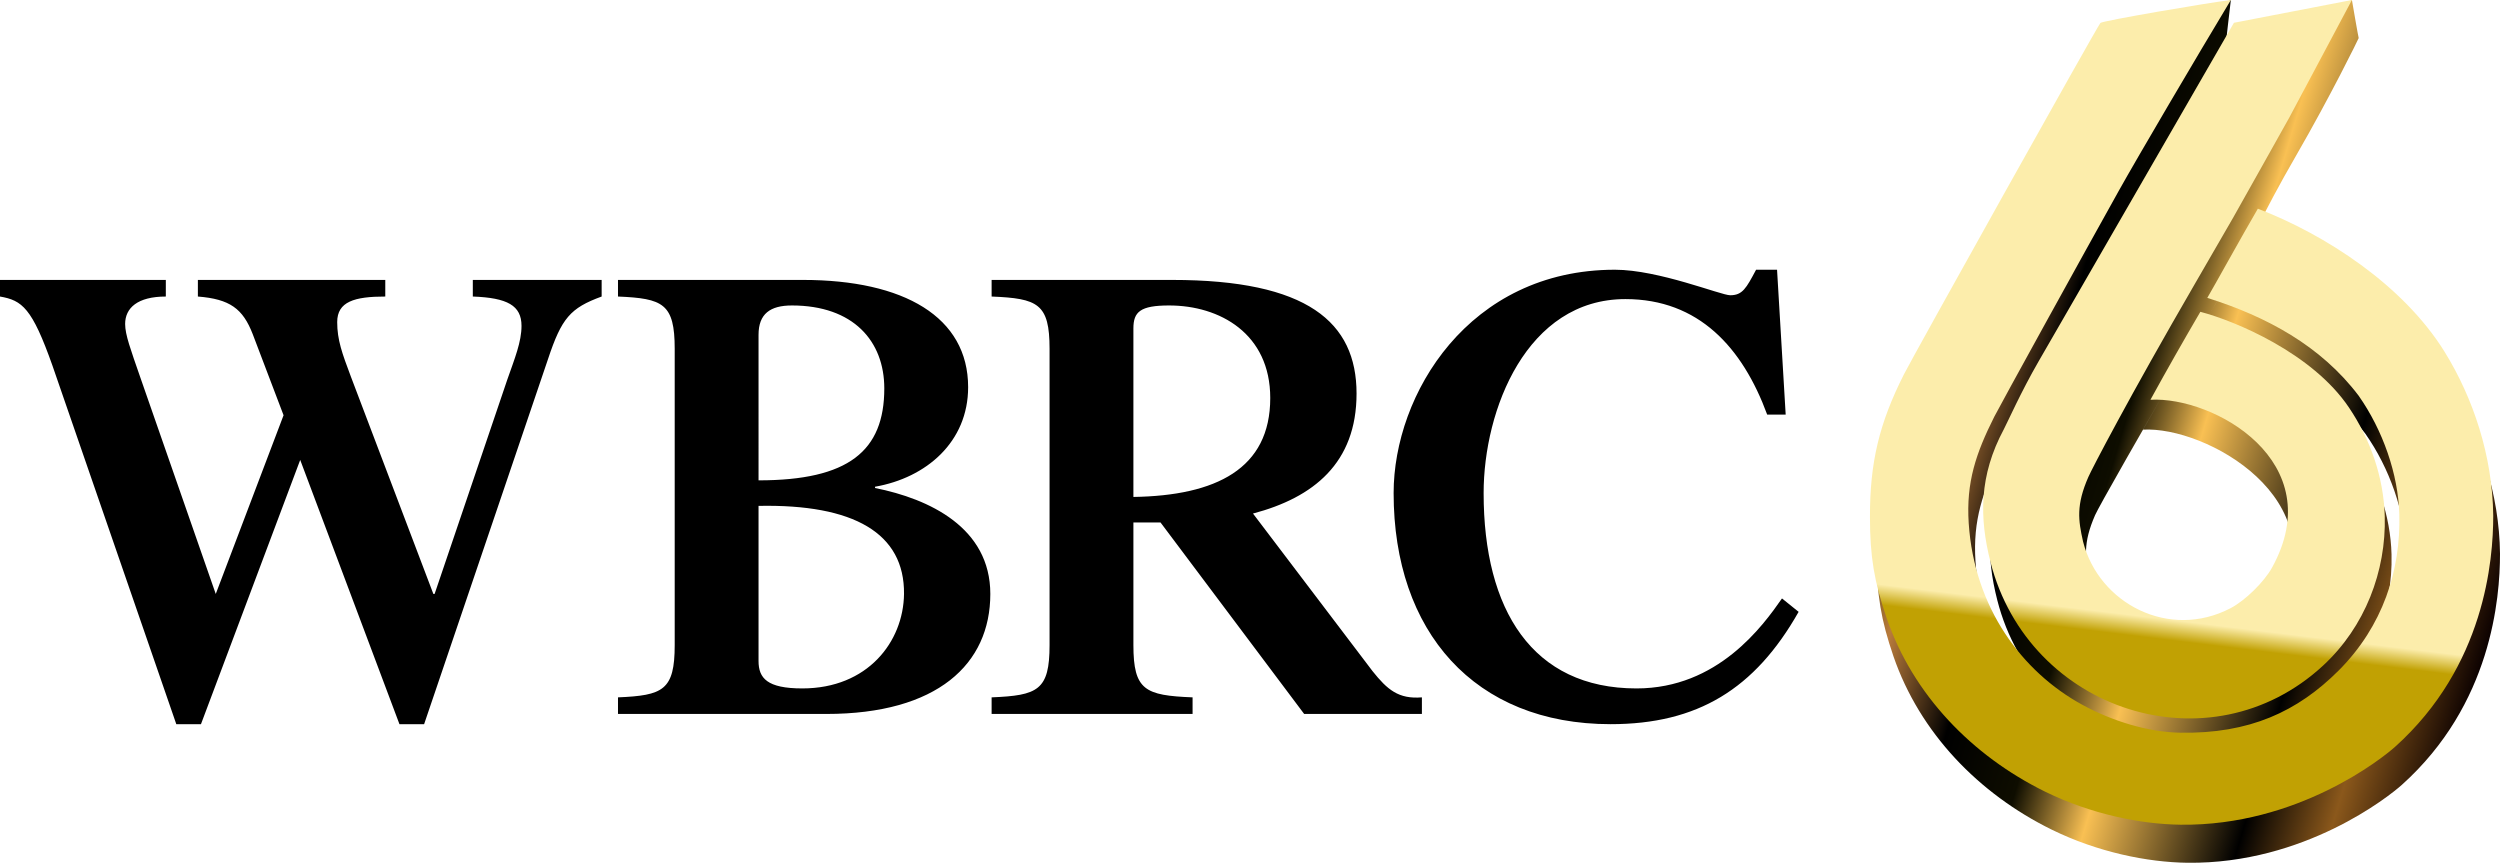
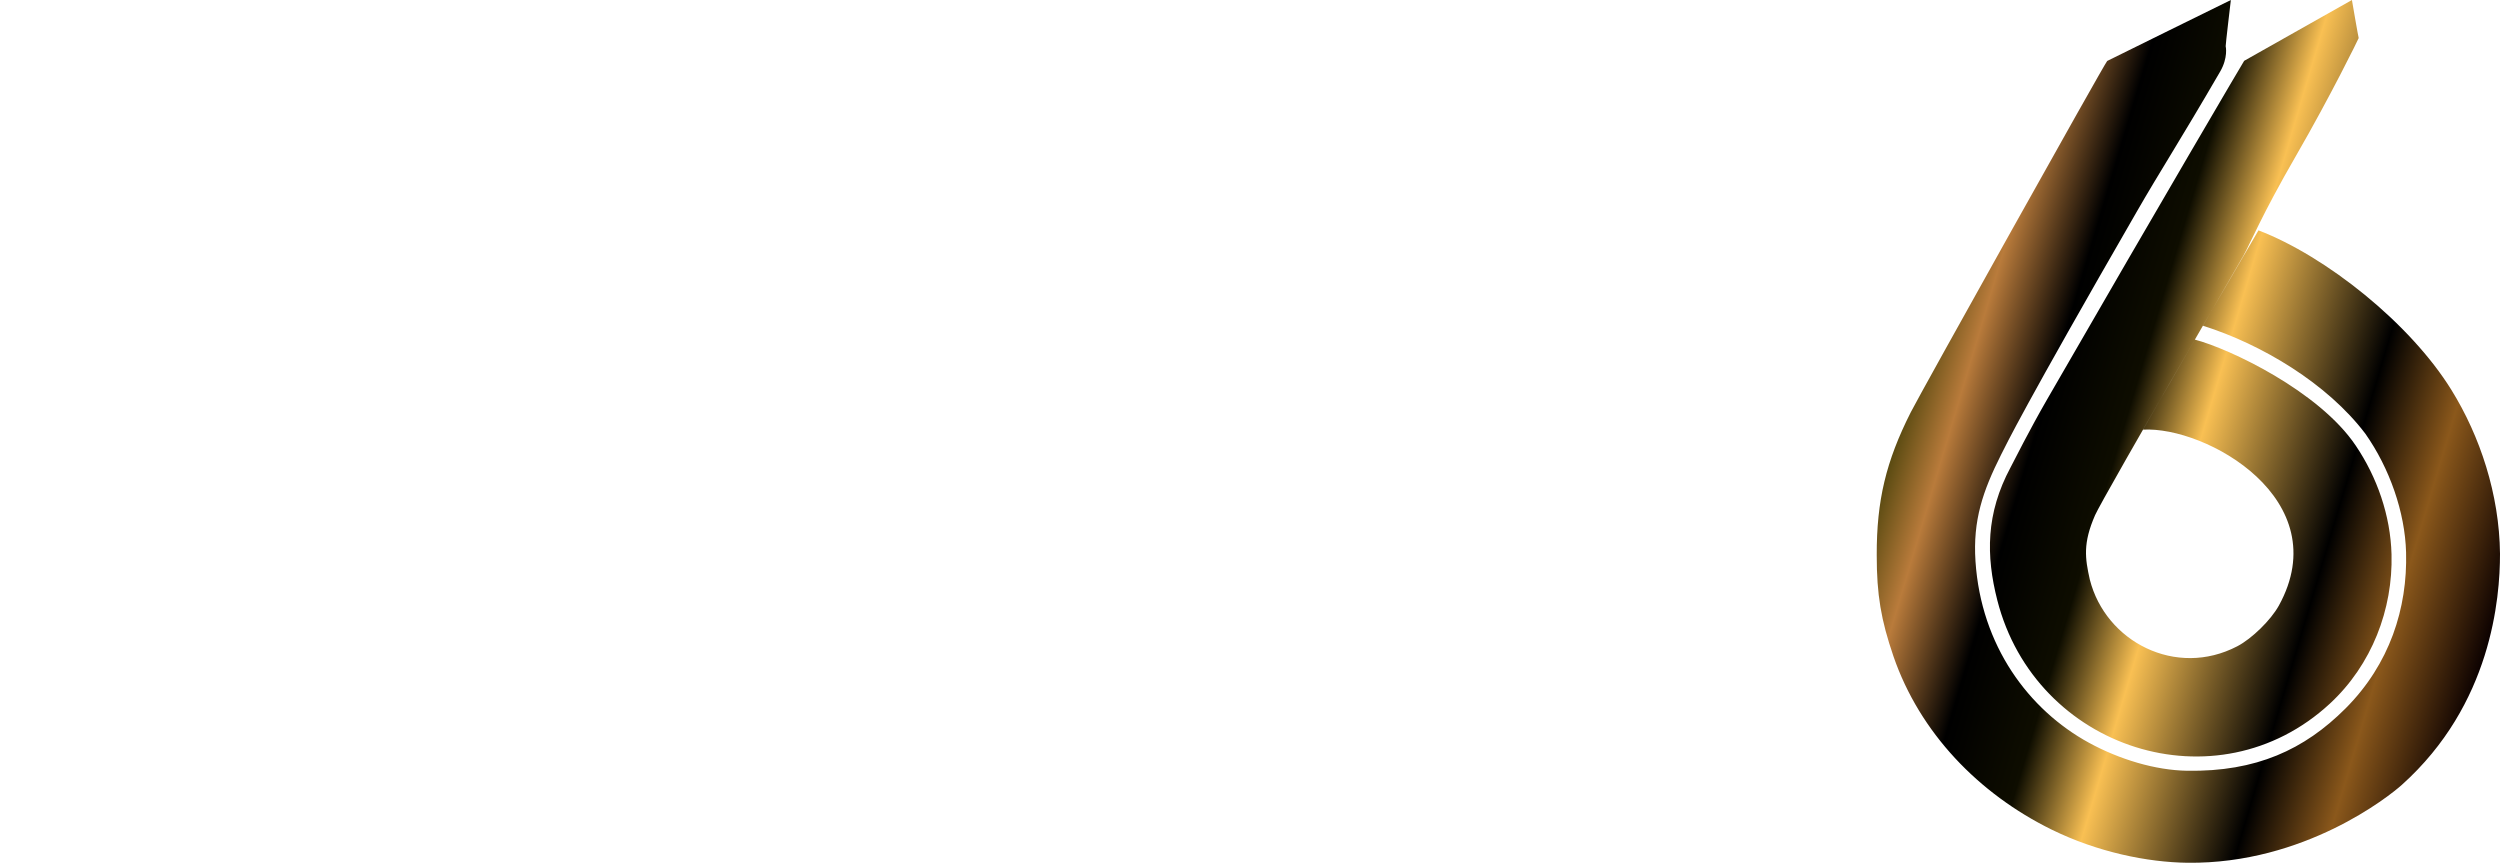
<svg xmlns="http://www.w3.org/2000/svg" xmlns:ns1="http://www.inkscape.org/namespaces/inkscape" xmlns:ns2="http://sodipodi.sourceforge.net/DTD/sodipodi-0.dtd" xmlns:xlink="http://www.w3.org/1999/xlink" width="781.761mm" height="269.796mm" viewBox="0 0 781.761 269.796" version="1.1" id="svg1" ns1:version="1.3.2 (091e20e, 2023-11-25, custom)" ns2:docname="WBRC (1988).svg">
  <ns2:namedview id="namedview1" pagecolor="#ffffff" bordercolor="#000000" borderopacity="0.25" ns1:showpageshadow="2" ns1:pageopacity="0.0" ns1:pagecheckerboard="0" ns1:deskcolor="#d1d1d1" ns1:document-units="mm" ns1:zoom="0.25039645" ns1:cx="2240.4471" ns1:cy="173.72451" ns1:window-width="1920" ns1:window-height="991" ns1:window-x="-9" ns1:window-y="-9" ns1:window-maximized="1" ns1:current-layer="layer1" />
  <defs id="defs1">
    <linearGradient id="linearGradient37" ns1:collect="always">
      <stop id="stop29" offset="0" style="stop-color:#0a0000;stop-opacity:1;" />
      <stop style="stop-color:#8b581b;stop-opacity:1" offset="0.127" id="stop30" />
      <stop id="stop31" offset="0.235" style="stop-color:#000000;stop-opacity:1" />
      <stop style="stop-color:#f9c053;stop-opacity:1" offset="0.43" id="stop32" />
      <stop id="stop33" offset="0.529" style="stop-color:#0e0d00;stop-opacity:1" />
      <stop id="stop34" offset="0.635" style="stop-color:#000000;stop-opacity:1" />
      <stop style="stop-color:#b97b3b;stop-opacity:1" offset="0.741" id="stop35" />
      <stop id="stop36" offset="0.83" style="stop-color:#323600;stop-opacity:1;" />
    </linearGradient>
    <linearGradient id="linearGradient39" ns1:collect="always">
      <stop style="stop-color:#fcedab;stop-opacity:1;" offset="0.753" id="stop38" />
      <stop style="stop-color:#c1a103;stop-opacity:1;" offset="0.777" id="stop37" />
    </linearGradient>
    <linearGradient ns1:collect="always" xlink:href="#linearGradient37" id="linearGradient19-8" x1="4215.791" y1="791.825" x2="-1221.761" y2="2410.055" gradientUnits="userSpaceOnUse" gradientTransform="matrix(0.043,0,0,-0.043,22.98,276.492)" />
    <linearGradient ns1:collect="always" xlink:href="#linearGradient39" id="linearGradient21-3" x1="-4065.952" y1="11409.325" x2="-4813.769" y2="5281.825" gradientUnits="userSpaceOnUse" gradientTransform="matrix(0.043,0,0,-0.043,262.135,485.628)" />
  </defs>
  <g ns1:label="Layer 1" ns1:groupmode="layer" id="layer1" transform="translate(563.839,-5.951)">
-     <path id="path5" style="font-style:normal;font-variant:normal;font-weight:bold;font-stretch:normal;font-size:196.147px;font-family:'Times Semibold';-inkscape-font-specification:'Times Semibold, Bold';font-variant-ligatures:normal;font-variant-caps:normal;font-variant-numeric:normal;font-variant-east-asian:normal;fill:#000000;fill-rule:evenodd;stroke-width:9.279;stroke-miterlimit:7;paint-order:markers stroke fill" d="m -58.845,90.296 c -45.685,0 -69.203,38.92 -69.203,69.856 0,43.311 25.252,72.251 67.853,72.251 27.18,0 45.107,-10.977 58.793,-35.128 l -5.204,-4.191 c -5.976,8.582 -20.048,28.142 -45.493,28.142 -32.577,0 -47.805,-24.55 -47.805,-61.074 0,-26.146 13.493,-60.675 44.336,-60.675 22.939,0 36.625,15.169 44.336,36.125 h 5.783 L -8.147,90.296 h -6.554 c -3.084,5.788 -4.241,7.983 -8.096,7.983 -2.891,0 -22.361,-7.983 -36.047,-7.983 z M -563.839,93.489 v 5.189 c 6.94,1.198 10.024,3.593 16.385,21.556 l 38.745,112.169 h 7.711 l 31.035,-82.63 31.035,82.63 h 7.711 l 38.745,-114.165 c 4.241,-12.774 6.94,-15.967 16.771,-19.56 V 93.489 h -40.288 v 5.189 c 10.795,0.399 15.229,2.795 15.229,9.181 0,4.99 -2.12,10.179 -4.433,16.765 l -22.746,67.062 h -0.386 l -25.83,-68.059 c -2.699,-7.185 -4.241,-11.377 -4.241,-16.965 0,-6.387 5.398,-7.983 15.036,-7.983 V 93.489 h -58.601 v 5.189 c 10.024,0.798 14.072,3.793 17.156,11.776 l 9.638,25.348 -21.204,55.884 -23.71,-68.059 c -2.891,-8.383 -4.626,-12.973 -4.626,-16.366 0,-4.99 3.855,-8.582 12.722,-8.582 V 93.489 Z m 193.249,0 v 5.189 c 14.072,0.599 17.734,2.196 17.734,16.366 v 92.609 c 0,14.171 -3.663,15.768 -17.734,16.366 v 5.189 h 65.154 c 34.698,0 51.275,-15.568 51.275,-37.523 0,-20.757 -19.084,-29.739 -36.047,-33.132 v -0.399 c 15.999,-2.794 29.108,-13.971 29.108,-31.136 0,-21.955 -20.048,-33.531 -51.661,-33.531 z m 116.834,0 v 5.189 c 14.457,0.599 18.12,2.196 18.12,16.366 v 92.609 c 0,14.171 -3.663,15.768 -18.12,16.366 v 5.189 h 62.841 v -5.189 c -14.843,-0.599 -18.505,-2.196 -18.505,-16.366 v -38.321 h 8.482 l 44.914,59.876 h 36.818 v -5.189 c -7.325,0.599 -10.795,-2.395 -15.421,-8.183 l -37.397,-49.298 c 18.891,-4.99 32.385,-15.768 32.385,-37.523 0,-22.354 -15.421,-35.527 -57.637,-35.527 z m -62.475,7.983 c 19.276,0 28.915,11.177 28.915,25.947 0,19.56 -11.181,28.741 -39.324,28.741 V 110.654 c 0,-6.586 3.662,-9.181 10.409,-9.181 z m 117.991,0 c 15.807,0 31.614,8.782 31.614,28.94 0,22.154 -16.963,30.537 -42.794,30.937 v -52.691 c 0,-5.189 2.12,-7.186 11.18,-7.186 z m -128.4,62.671 c 29.878,-0.599 45.685,8.582 45.492,27.543 -0.193,14.969 -11.373,29.539 -31.806,29.539 -10.988,0 -13.687,-3.194 -13.687,-8.582 z" />
    <path id="path1-54" style="font-weight:500;font-size:42.278px;font-family:Futura;-inkscape-font-specification:'Futura, Medium';fill:url(#linearGradient19-8);fill-opacity:1;fill-rule:evenodd;stroke:none;stroke-width:2.42;stroke-miterlimit:7;stroke-dasharray:none;stroke-opacity:1;paint-order:markers stroke fill" d="m 132.138,20.405 c -0.085,-0.043 1.619,-14.445 1.619,-14.445 0,0 -38.581,18.972 -38.666,19.057 -0.896,0.897 -58.592,104.219 -61.449,109.899 -7.72,15.289 -10.662,27.547 -10.62,44.63 0,12.428 1.322,20.201 5.246,31.689 8.232,23.831 26.571,42.892 49.517,54.167 14.374,7.053 29.951,10.195 42.414,10.339 36.58,0.423 63.106,-20.846 66.99,-24.329 28.101,-25.199 30.733,-58.419 30.733,-72.294 -0.203,-18.687 -6.273,-36.81 -15.179,-51.209 -12.928,-20.901 -39.252,-41.845 -60.342,-49.923 -4.878,8.337 -15.437,26.501 -17.399,29.81 18.489,5.836 38.961,18.124 50.821,33.783 7.583,10.8 12.391,24.525 12.729,37.088 0.47,17.451 -5.112,34.978 -18.925,48.811 -12.896,12.914 -27.942,19.84 -49.546,19.493 -9.933,-0.159 -21.167,-3.547 -30.714,-8.767 -18.832,-10.297 -33.724,-30.327 -35.465,-56.737 -0.848,-12.866 2.303,-21.952 7.976,-33.269 1.706,-3.374 6.98,-14.521 42.465,-76.062 7.293,-12.684 13.31,-21.835 26.062,-43.787 2.516,-4.313 1.776,-7.858 1.734,-7.944 z m 41.596,-2.552 c -0.085,-0.043 -2.117,-11.902 -2.117,-11.902 0,0 -33.651,18.981 -33.694,19.024 -0.128,0.128 -25.164,42.634 -61.63,105.884 -5.502,9.524 -10.279,19.09 -11.431,21.269 -7.729,14.4 -7.69,27.592 -4.138,41.512 11.913,46.676 68.651,64.999 103.984,32.355 13.164,-12.162 19.744,-29.569 19.295,-46.687 -0.319,-12.141 -4.515,-24.137 -11.192,-34.013 -11.45,-17.049 -39.558,-30.339 -50.307,-33.141 -5.522,9.445 -10.619,18.402 -16.232,28.145 19.698,-1.113 60.781,21.861 42.484,55.05 -2.516,4.527 -8.402,10.293 -12.966,12.685 -19.193,10.036 -41.209,-1.428 -46.134,-20.842 -1.491,-6.67 -2.199,-11.35 1.649,-20.157 1.112,-2.545 13.52,-24.386 34.461,-60.517 4.308,-7.388 9.639,-16.613 11.857,-20.5 2.218,-3.886 5.7,-12.653 16.533,-31.402 10.833,-18.749 19.619,-36.718 19.576,-36.761 z" ns2:nodetypes="ccsccccsscsccssssssccccccsccsssccccccscsscc" />
-     <path id="path1-5-7" style="font-weight:500;font-size:42.278px;font-family:Futura;-inkscape-font-specification:'Futura, Medium';fill:url(#linearGradient21-3);fill-rule:evenodd;stroke:none;stroke-width:2.42;stroke-miterlimit:7;stroke-dasharray:none;stroke-opacity:1;paint-order:markers stroke fill" d="m 133.758,5.952 c -6.897,0.811 -40.121,6.501 -40.784,7.165 -0.896,0.897 -58.592,104.219 -61.449,109.899 -7.72,15.289 -10.662,27.547 -10.62,44.63 0,12.428 1.322,20.201 5.246,31.689 8.232,23.831 26.571,42.892 49.517,54.167 14.374,7.053 29.951,10.195 42.414,10.339 36.58,0.423 63.106,-20.846 66.99,-24.329 28.101,-25.199 30.733,-58.419 30.733,-72.294 -0.203,-18.687 -6.273,-36.81 -15.179,-51.209 -12.928,-20.901 -37.333,-36.72 -58.422,-44.798 -4.878,8.337 -13.847,24.58 -15.809,27.888 18.489,5.836 35.452,14.921 47.312,30.58 7.583,10.8 12.391,24.525 12.729,37.088 0.47,17.451 -5.112,34.978 -18.925,48.811 -12.896,12.914 -27.942,19.84 -49.546,19.493 C 108.03,234.911 96.796,231.524 87.249,226.304 68.417,216.006 53.525,195.976 51.784,169.567 50.935,156.7 54.087,147.615 59.759,136.297 61.465,132.923 87.995,84.799 98.769,65.519 104.671,54.958 122.753,24.211 133.758,5.952 Z m 37.858,0 -36.892,7.122 c 0,0 -24.623,42.634 -61.09,105.884 -5.502,9.524 -9.739,19.09 -10.89,21.269 -7.729,14.4 -7.69,27.592 -4.138,41.512 11.913,46.676 68.651,64.999 103.984,32.355 13.164,-12.162 19.744,-29.569 19.295,-46.687 -0.319,-12.141 -4.515,-24.137 -11.192,-34.013 -11.45,-17.049 -35.72,-27.136 -46.469,-29.938 -5.522,9.445 -10.189,17.648 -15.609,27.504 19.698,-1.113 56.32,19.299 38.023,52.487 -2.516,4.527 -8.402,10.293 -12.966,12.685 -19.193,10.036 -41.209,-1.428 -46.134,-20.842 -1.491,-6.67 -2.199,-11.35 1.649,-20.157 1.112,-2.545 12.439,-24.386 33.38,-60.517 4.308,-7.388 9.639,-16.613 11.857,-20.5 2.218,-3.886 17.614,-31.402 17.614,-31.402 z" ns2:nodetypes="csccccsscsccsssssscscccccsssccccccscscc" />
  </g>
</svg>